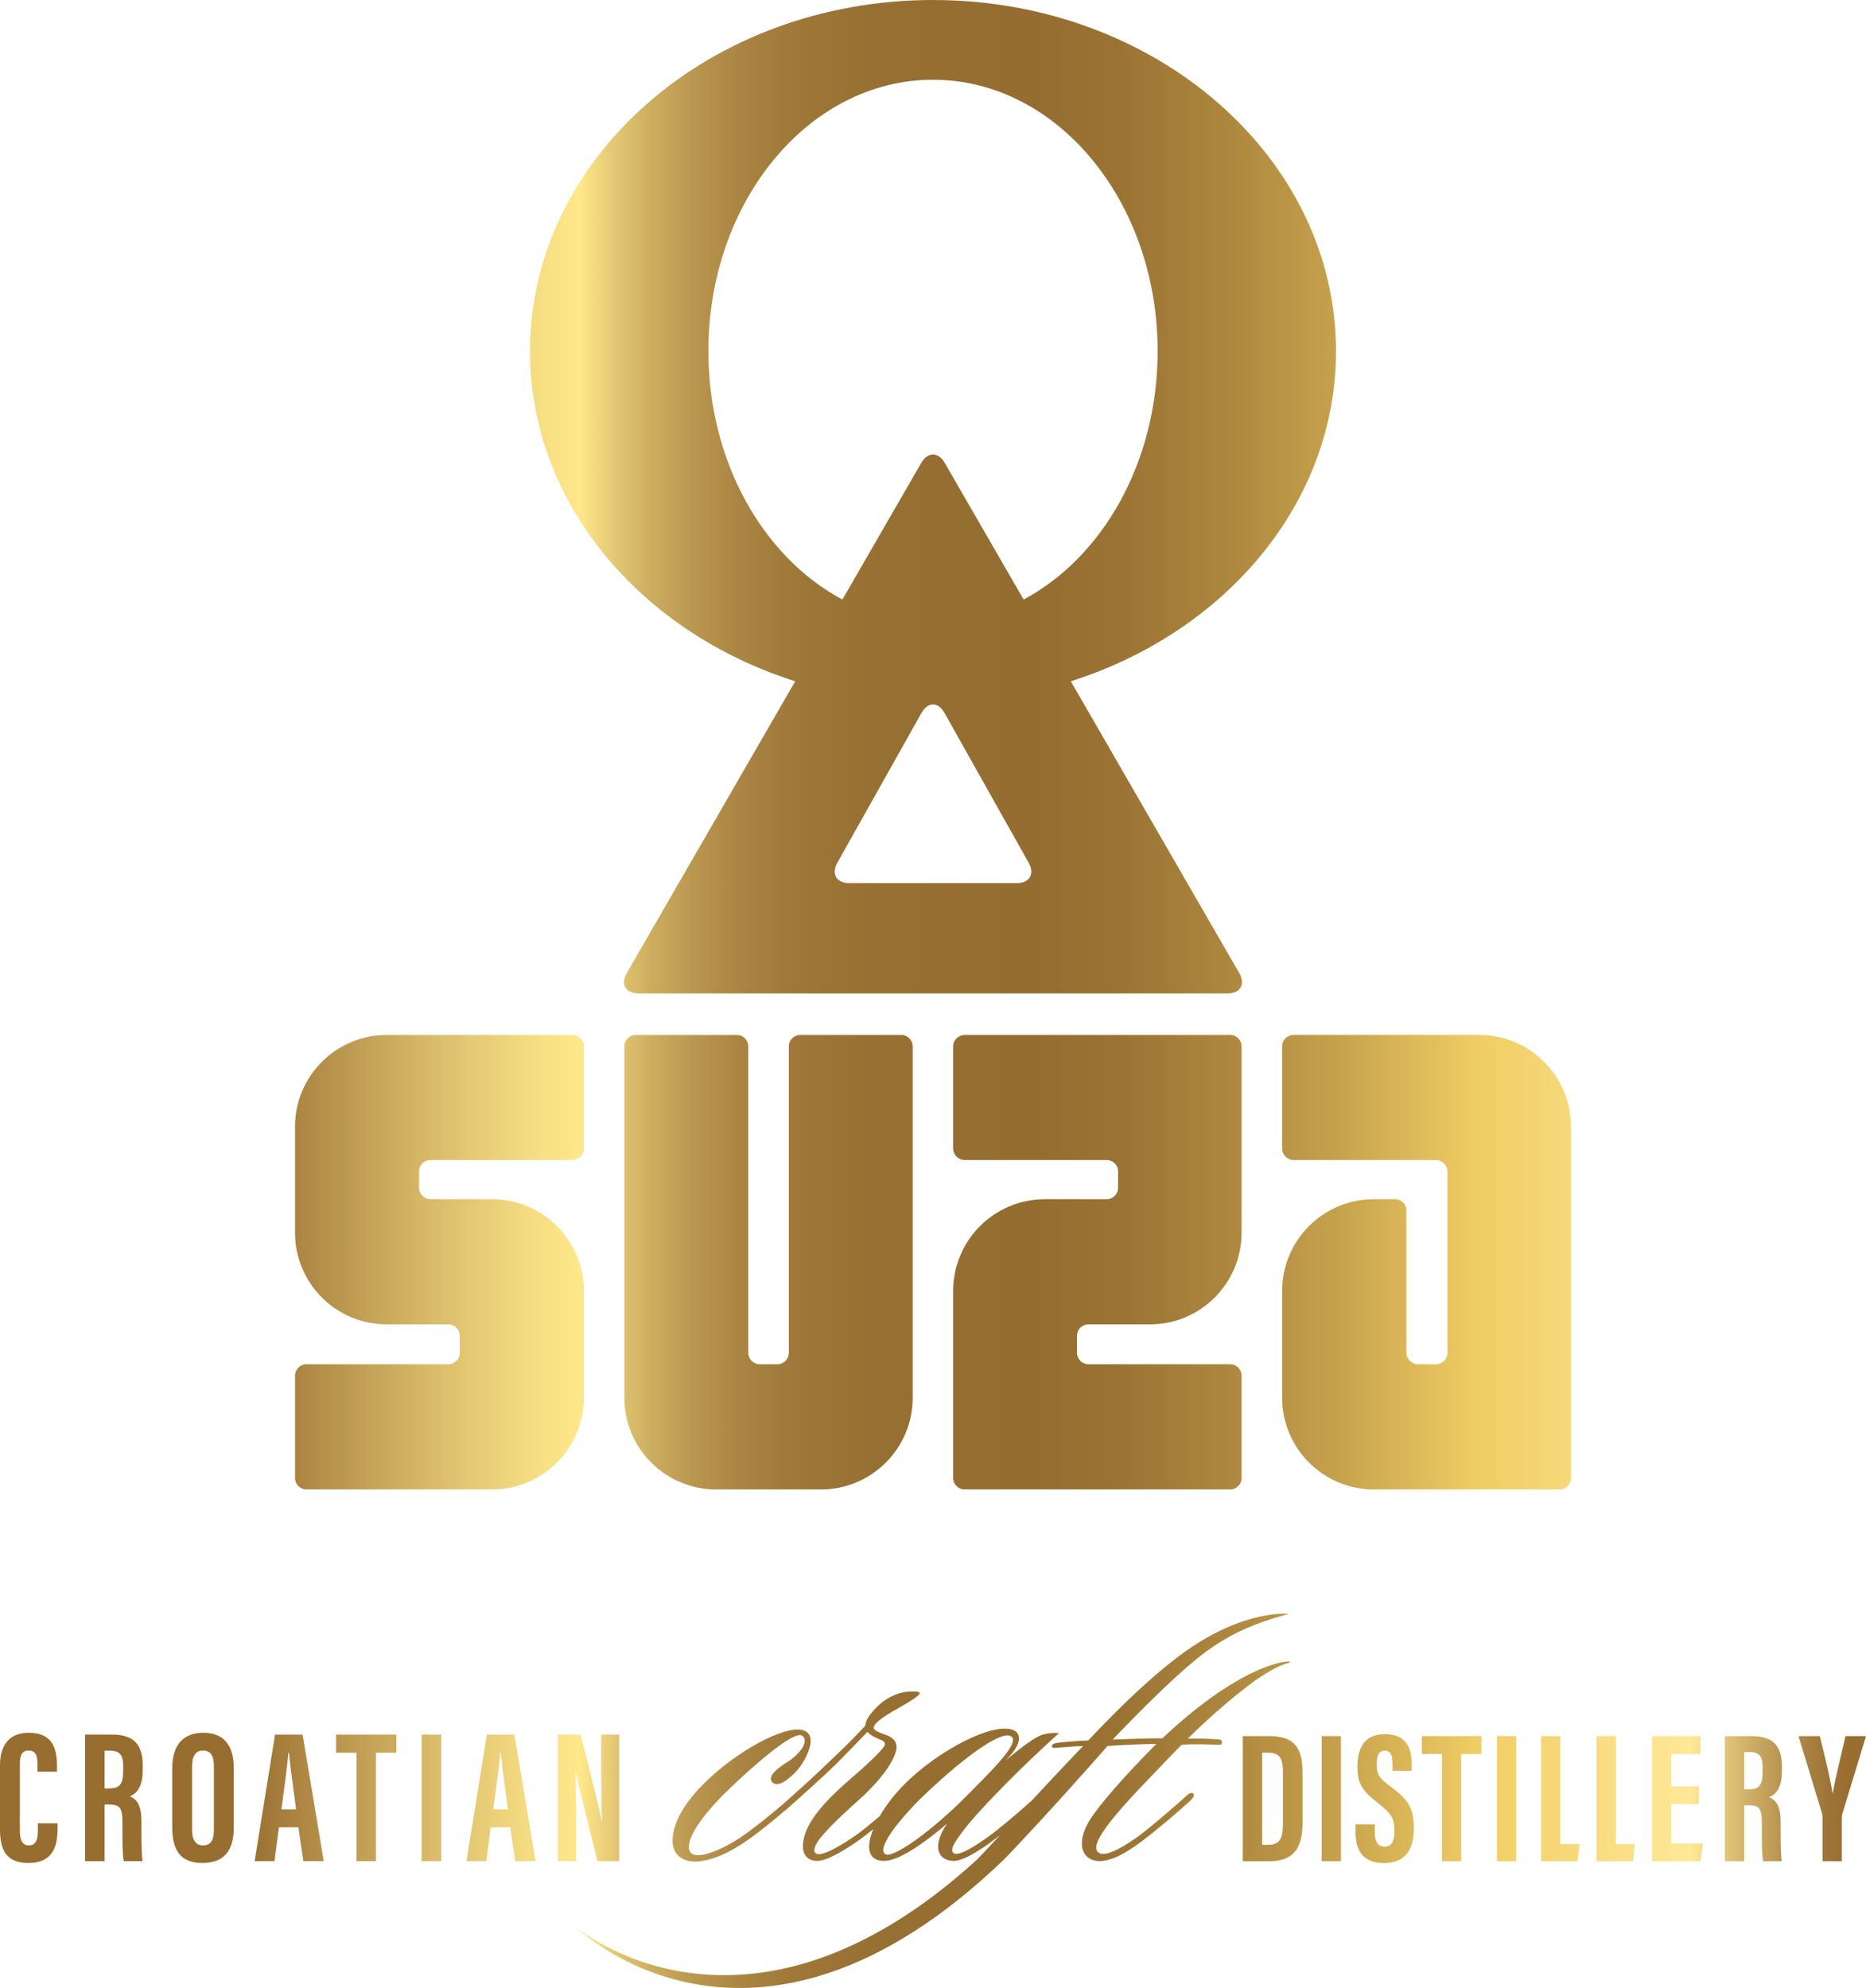
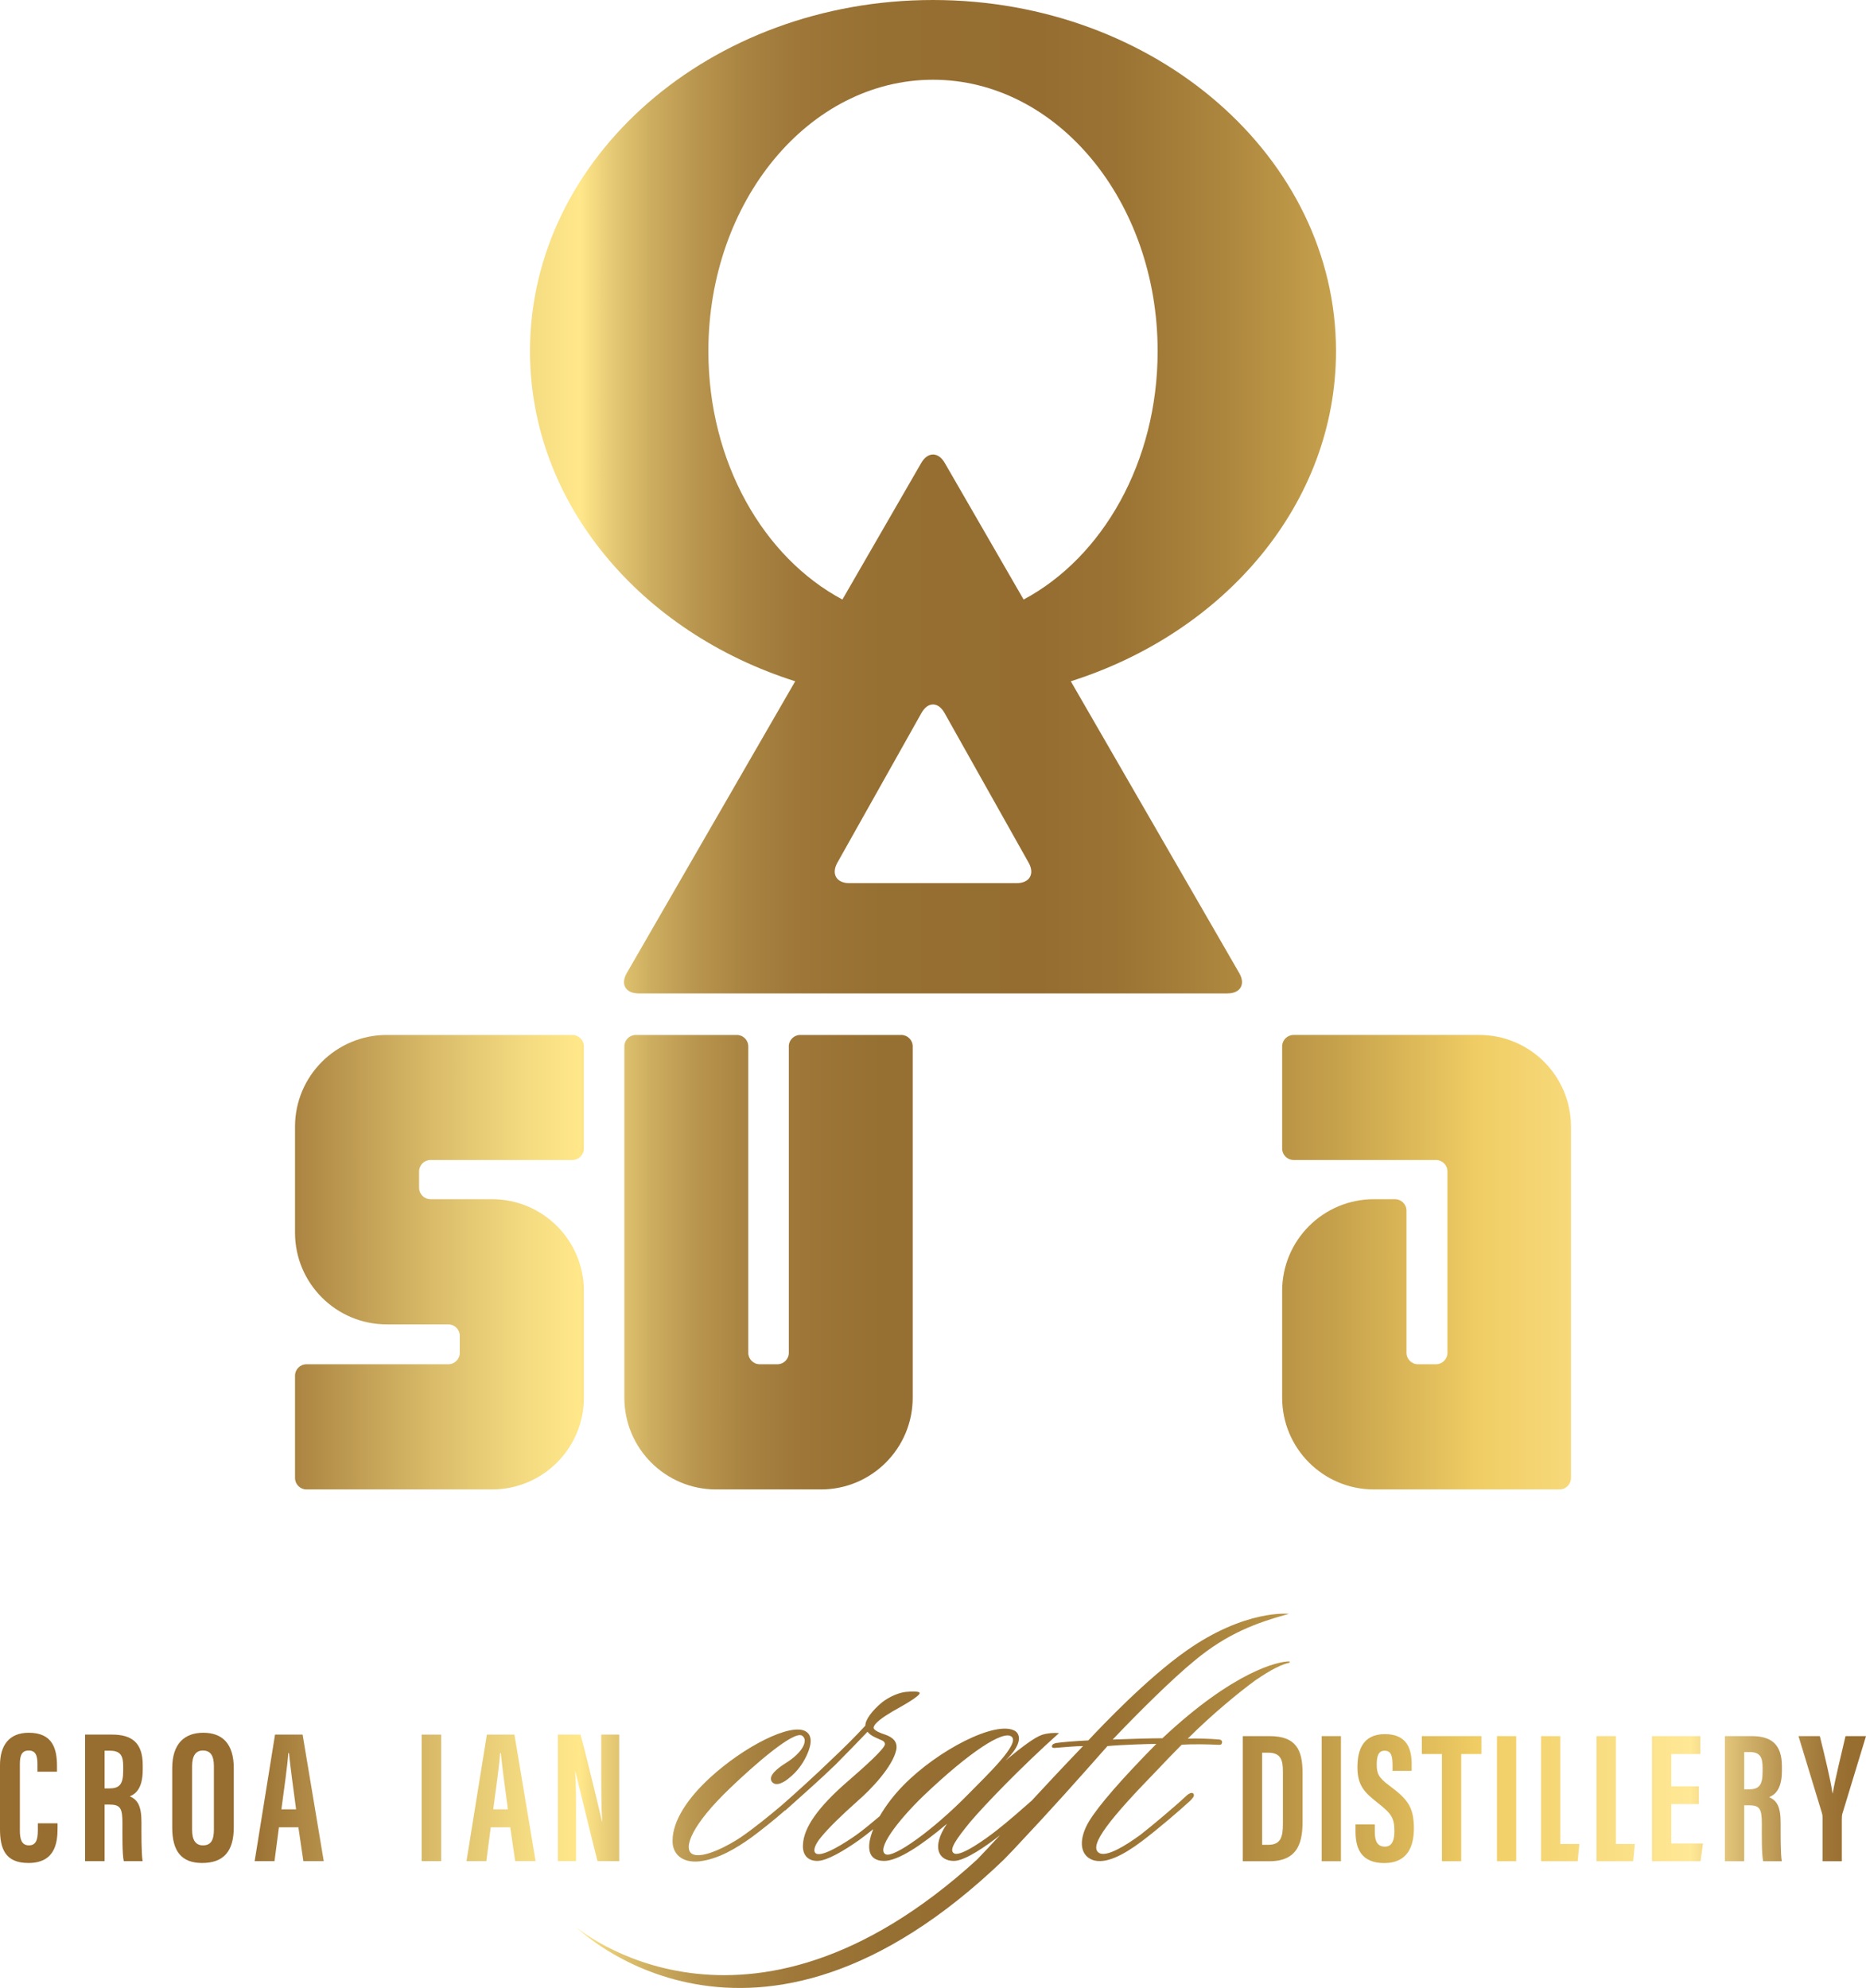
<svg xmlns="http://www.w3.org/2000/svg" xmlns:xlink="http://www.w3.org/1999/xlink" id="Layer_1" viewBox="0 0 469.397 500">
  <defs>
    <style>.cls-1{fill:url(#Sfumatura_senza_nome_184-23);}.cls-2{fill:url(#Sfumatura_senza_nome_184-24);}.cls-3{fill:url(#Sfumatura_senza_nome_184-22);}.cls-4{fill:url(#Sfumatura_senza_nome_184-20);}.cls-5{fill:url(#Sfumatura_senza_nome_184-21);}.cls-6{fill:url(#Sfumatura_senza_nome_184-13);}.cls-7{fill:url(#Sfumatura_senza_nome_184-10);}.cls-8{fill:url(#Sfumatura_senza_nome_184-16);}.cls-9{fill:url(#Sfumatura_senza_nome_184-14);}.cls-10{fill:url(#Sfumatura_senza_nome_184-15);}.cls-11{fill:url(#Sfumatura_senza_nome_184-12);}.cls-12{fill:url(#Sfumatura_senza_nome_184-11);}.cls-13{fill:url(#Sfumatura_senza_nome_184-19);}.cls-14{fill:url(#Sfumatura_senza_nome_184-17);}.cls-15{fill:url(#Sfumatura_senza_nome_184-18);}.cls-16{fill:url(#Sfumatura_senza_nome_184-5);}.cls-17{fill:url(#Sfumatura_senza_nome_184-8);}.cls-18{fill:url(#Sfumatura_senza_nome_184-9);}.cls-19{fill:url(#Sfumatura_senza_nome_184-4);}.cls-20{fill:url(#Sfumatura_senza_nome_184-7);}.cls-21{fill:url(#Sfumatura_senza_nome_184-6);}.cls-22{fill:url(#Sfumatura_senza_nome_184-2);}.cls-23{fill:url(#Sfumatura_senza_nome_184-3);}.cls-24{fill:url(#Sfumatura_senza_nome_184);}</style>
    <linearGradient id="Sfumatura_senza_nome_184" x1="-.24" y1="124.926" x2="465.277" y2="124.926" gradientUnits="userSpaceOnUse">
      <stop offset="0" stop-color="#976d30" />
      <stop offset=".132" stop-color="#976d30" />
      <stop offset=".165" stop-color="#ae8844" />
      <stop offset=".234" stop-color="#d9bb69" />
      <stop offset=".285" stop-color="#f4db81" />
      <stop offset=".314" stop-color="#ffe78a" />
      <stop offset=".33" stop-color="#e7cb76" />
      <stop offset=".352" stop-color="#cdae60" />
      <stop offset=".376" stop-color="#b9964f" />
      <stop offset=".403" stop-color="#a88341" />
      <stop offset=".435" stop-color="#9d7638" />
      <stop offset=".477" stop-color="#966f32" />
      <stop offset=".562" stop-color="#956d31" />
      <stop offset=".603" stop-color="#9a7334" />
      <stop offset=".658" stop-color="#ab843d" />
      <stop offset=".722" stop-color="#c6a14c" />
      <stop offset=".791" stop-color="#ebc861" />
      <stop offset=".798" stop-color="#f0cd64" />
      <stop offset=".914" stop-color="#ffe896" />
      <stop offset=".942" stop-color="#d4b56c" />
      <stop offset=".967" stop-color="#b38e4b" />
      <stop offset=".988" stop-color="#9e7537" />
      <stop offset="1" stop-color="#976d30" />
    </linearGradient>
    <linearGradient id="Sfumatura_senza_nome_184-2" x1="-.24" y1="317.456" x2="465.277" y2="317.456" xlink:href="#Sfumatura_senza_nome_184" />
    <linearGradient id="Sfumatura_senza_nome_184-3" x1="-.24" y1="317.456" x2="465.277" y2="317.456" xlink:href="#Sfumatura_senza_nome_184" />
    <linearGradient id="Sfumatura_senza_nome_184-4" x1="-.24" y1="317.456" x2="465.277" y2="317.456" xlink:href="#Sfumatura_senza_nome_184" />
    <linearGradient id="Sfumatura_senza_nome_184-5" x1="-.24" y1="317.456" x2="465.277" y2="317.456" xlink:href="#Sfumatura_senza_nome_184" />
    <linearGradient id="Sfumatura_senza_nome_184-6" y1="452.925" x2="465.277" y2="452.925" xlink:href="#Sfumatura_senza_nome_184" />
    <linearGradient id="Sfumatura_senza_nome_184-7" x1="-.24" y1="452.181" x2="465.277" y2="452.181" xlink:href="#Sfumatura_senza_nome_184" />
    <linearGradient id="Sfumatura_senza_nome_184-8" x1="-.24" y1="452.181" x2="465.277" y2="452.181" xlink:href="#Sfumatura_senza_nome_184" />
    <linearGradient id="Sfumatura_senza_nome_184-9" x1="-.24" y1="452.181" x2="465.277" y2="452.181" xlink:href="#Sfumatura_senza_nome_184" />
    <linearGradient id="Sfumatura_senza_nome_184-10" x1="-.24" y1="452.181" x2="465.277" y2="452.181" xlink:href="#Sfumatura_senza_nome_184" />
    <linearGradient id="Sfumatura_senza_nome_184-11" x1="-.24" y1="452.181" x2="465.277" y2="452.181" xlink:href="#Sfumatura_senza_nome_184" />
    <linearGradient id="Sfumatura_senza_nome_184-12" x1="-.24" y1="452.181" x2="465.277" y2="452.181" xlink:href="#Sfumatura_senza_nome_184" />
    <linearGradient id="Sfumatura_senza_nome_184-13" y1="452.181" x2="465.277" y2="452.181" xlink:href="#Sfumatura_senza_nome_184" />
    <linearGradient id="Sfumatura_senza_nome_184-14" x1="-.24" y1="452.181" x2="465.277" y2="452.181" xlink:href="#Sfumatura_senza_nome_184" />
    <linearGradient id="Sfumatura_senza_nome_184-15" x1="-.24" y1="452.384" x2="465.277" y2="452.384" xlink:href="#Sfumatura_senza_nome_184" />
    <linearGradient id="Sfumatura_senza_nome_184-16" x1="-.24" y1="452.384" x2="465.277" y2="452.384" xlink:href="#Sfumatura_senza_nome_184" />
    <linearGradient id="Sfumatura_senza_nome_184-17" x1="-.24" y1="452.363" x2="465.277" y2="452.363" xlink:href="#Sfumatura_senza_nome_184" />
    <linearGradient id="Sfumatura_senza_nome_184-18" x1="-.24" y1="452.384" x2="465.277" y2="452.384" xlink:href="#Sfumatura_senza_nome_184" />
    <linearGradient id="Sfumatura_senza_nome_184-19" x1="-.24" y1="452.384" x2="465.277" y2="452.384" xlink:href="#Sfumatura_senza_nome_184" />
    <linearGradient id="Sfumatura_senza_nome_184-20" x1="-.24" y1="452.384" x2="465.277" y2="452.384" xlink:href="#Sfumatura_senza_nome_184" />
    <linearGradient id="Sfumatura_senza_nome_184-21" x1="-.24" y1="452.384" x2="465.277" y2="452.384" xlink:href="#Sfumatura_senza_nome_184" />
    <linearGradient id="Sfumatura_senza_nome_184-22" x1="-.24" y1="452.384" x2="465.277" y2="452.384" xlink:href="#Sfumatura_senza_nome_184" />
    <linearGradient id="Sfumatura_senza_nome_184-23" x1="-.24" y1="452.384" x2="465.277" y2="452.384" xlink:href="#Sfumatura_senza_nome_184" />
    <linearGradient id="Sfumatura_senza_nome_184-24" x1="-.24" y1="452.384" x2="465.277" y2="452.384" xlink:href="#Sfumatura_senza_nome_184" />
  </defs>
  <path class="cls-24" d="M269.361,171.346c38.918-12.336,66.714-44.851,66.714-83.023C336.075,39.544,290.687,0,234.699,0s-101.377,39.544-101.377,88.323c0,38.172,27.796,70.687,66.715,83.023l-42.375,73.396c-1.622,2.81-.295,5.109,2.95,5.109h148.175c3.245,0,4.572-2.299,2.95-5.109l-42.375-73.396ZM178.192,88.323c0-37.703,25.299-68.268,56.507-68.268s56.507,30.565,56.507,68.268c0,27.902-13.862,51.878-33.713,62.467l-19.844-34.371c-1.622-2.81-4.277-2.81-5.899,0l-19.844,34.371c-19.851-10.589-33.713-34.565-33.713-62.467ZM255.746,222.12h-42.094c-3.245,0-4.599-2.314-3.01-5.143l21.167-37.676c1.589-2.829,4.19-2.829,5.779,0l21.168,37.676c1.589,2.829.235,5.143-3.01,5.143Z" />
  <path class="cls-22" d="M198.428,263.188v77.053c0,1.593-1.291,2.884-2.884,2.884,0-0-4.431-0-4.431-0-1.593 0-2.884-1.291-2.884-2.884v-77.053c0-1.593-1.291-2.884-2.884-2.884h-25.409c-1.593,0-2.884,1.291-2.884,2.884v88.346c0,12.744,10.331,23.075,23.075,23.075h26.388c12.744,0,23.075-10.331,23.075-23.075v-88.346c0-1.593-1.291-2.884-2.884-2.885h-25.409c-1.593 0-2.884,1.292-2.884,2.885" />
-   <path class="cls-23" d="M312.327,310.02v-46.832c0-1.593-1.291-2.884-2.884-2.884h-66.786c-1.593,0-2.884,1.291-2.884,2.884v25.679c0,1.593,1.291,2.884,2.884,2.884h35.711c1.593,0,2.884,1.291,2.884,2.884v4.094c0,1.593-1.291,2.884-2.884,2.884h-15.52c-12.744,0-23.075,10.331-23.075,23.075v47.035c0,1.593,1.291,2.884,2.884,2.884h66.786c1.593,0,2.884-1.291,2.884-2.884v-25.715c0-1.593-1.291-2.884-2.884-2.884h-35.642c-1.593,0-2.884-1.291-2.884-2.884v-4.261c0-1.593,1.291-2.884,2.884-2.884,0,0,15.451,0,15.451,0,12.744,0,23.075-10.331,23.075-23.075Z" />
  <path class="cls-19" d="M143.985,260.303h0s-30.616-0-46.697,0c-12.744,0-23.075,10.331-23.075,23.075v26.641c0,12.744,10.331,23.075,23.075,23.075h15.486c1.593,0,2.884,1.291,2.884,2.884v4.261c0,1.593-1.291,2.884-2.884,2.884h-35.677c-1.593,0-2.884,1.291-2.884,2.884v25.715c0,1.593,1.291,2.884,2.884,2.884h46.697c12.744,0,23.075-10.331,23.075-23.075v-26.844c0-12.744-10.331-23.075-23.075-23.075h-15.484c-1.593,0-2.884-1.291-2.884-2.884v-4.094c0-1.593,1.291-2.884,2.884-2.884,0,0,22.913-0,35.675,0v-.001c1.593,0,2.884-1.291,2.884-2.884h0v-25.678c0-1.593-1.291-2.884-2.884-2.885Z" />
  <path class="cls-16" d="M395.184,283.379v88.345c0,1.593-1.291,2.884-2.884,2.884h-46.697c-12.744,0-23.075-10.331-23.075-23.075v-26.845c0-12.744,10.331-23.075,23.075-23.075h5.319c1.593,0,2.884,1.291,2.884,2.884v35.742c0,1.593,1.291,2.884,2.884,2.884h4.532c1.593,0,2.884-1.291,2.884-2.884v-45.605c0-1.593-1.291-2.884-2.884-2.884h-35.81c-1.593,0-2.884-1.291-2.884-2.884v-25.679c0-1.593,1.291-2.884,2.884-2.885h46.697c12.744 0,23.075,10.331,23.075,23.075Z" />
  <path class="cls-21" d="M292.414,437.184c-2.853,0-9.657.22-12.511.329,5.926-6.256,14.816-15.144,20.741-19.973,8.078-6.663,15.239-9.356,23.604-11.646,0,0-10.929-1.231-25.908,9.342-9.953,7.026-20.961,18.656-24.582,22.497-2.524.109-6.804.439-8.121.658-.329.11-.878.219-.988.658-.109.329,0,.658.877.549,2.744-.22,5.378-.439,6.914-.439-5.636,5.879-9.612,10.141-12.916,13.726-2.578,2.271-5.946,5.232-8.815,7.473-3.073,2.415-8.999,6.585-10.645,5.817-1.646-.768.659-3.841,4.061-8.011,3.841-4.5,12.84-13.828,22.278-22.278-1.427-.11-2.853,0-4.28.44-1.865.658-4.829,2.853-9.219,6.474,4.28-4.06,3.841-6.585,2.414-7.462-4.719-2.744-19.424,4.829-28.094,13.718-2.348,2.382-4.419,5.112-5.94,7.745-2.145,1.816-4.274,3.563-5.804,4.656-2.634,1.866-8.56,5.707-10.206,4.719-.768-.439-.549-1.976,1.317-4.17,1.975-2.414,5.048-5.377,9.219-9.108,3.182-2.744,8.779-8.56,9.657-12.84.329-1.865-.659-3.072-2.963-3.841-.768-.219-2.744-.987-2.744-1.645,0-1.097,2.414-2.744,4.829-4.17,1.536-.878,7.462-4.061,6.694-4.719-.439-.439-3.512-.219-4.28,0-1.097.22-3.182.988-5.048,2.414-2.524,2.085-4.28,4.39-4.28,5.926-2.524,2.744-5.268,5.487-8.889,8.889-3.732,3.623-8.341,7.793-11.962,10.975-.009.006-.015.017-.024.024-3.198,2.721-7.409,6.125-10.49,8.206-2.744,1.866-9.548,5.597-12.182,4.17-2.414-1.426,0-7.462,9.547-16.571,5.707-5.487,16.023-14.596,18.108-13.169,1.536.988.439,4.061-4.17,6.914-1.756,1.097-4.609,3.182-3.402,4.719,1.098,1.316,3.292-.11,4.28-.988,1.975-1.537,3.402-3.512,4.39-5.597.659-1.426,2.085-4.829-.219-6.146-3.732-2.195-15.583,3.841-24.143,11.743-5.487,5.048-9.328,10.754-9.328,15.692-.11,3.402,2.414,5.708,6.694,5.269,4.829-.549,9.328-3.293,13.169-6.037,2.679-1.99,5.776-4.458,8.416-6.777.041-.016.084-.007.123-.027,3.402-3.073,8.669-7.682,12.51-11.414,2.853-2.853,5.597-5.706,8.121-8.341.329.44.988.988,1.976,1.427,1.536.768,2.304.768,2.414,1.645.11,1.097-5.487,6.036-9.657,9.658-6.913,6.035-10.864,11.303-10.974,15.803-.11,2.304,1.097,3.95,3.621,3.95,2.414,0,6.804-2.633,10.535-5.268,1.01-.731,2.23-1.674,3.533-2.712-1.807,4.452-1.444,7.98,2.724,7.98,3.512,0,9.438-3.95,15.803-9.328-4.061,6.036-1.975,9.328,1.756,9.328,2.815,0,8.29-3.839,11.598-6.472-1.044,1.129-2.111,2.275-3.255,3.49-.825.875-1.661,1.754-2.504,2.633-58.471,53.33-100.855,17.005-100.855,17.005,0,0,44.262,43.897,107.609-17.005.744-.764,1.488-1.525,2.225-2.304,10.535-11.194,16.132-17.558,23.814-26.229,3.512-.329,10.425-.549,12.291-.549-8.67,8.779-14.487,15.473-16.9,19.425-2.525,4.17-2.634,8.45.877,9.767,3.182,1.097,7.573-1.098,12.4-4.719,4.061-3.073,9.438-7.682,12.181-10.206.439-.55,1.207-1.097.768-1.756-.439-.439-1.097,0-1.536.329-3.512,3.292-9.218,8.011-11.743,9.986-3.731,2.744-8.559,5.707-10.425,4.609-2.964-1.755,3.182-9.107,14.595-20.85,1.976-2.085,4.17-4.39,6.146-6.365,2.633-.22,7.023-.11,8.998,0,.44,0,.988.109,1.098-.329.328-.659-.329-.988-.549-.988-2.195-.22-6.365-.329-8.011-.22,6.365-6.365,13.169-11.851,16.9-14.595,1.976-1.317,5.597-3.841,8.67-4.499l.109-.329c-2.744-.109-14,2.38-32.044,19.314ZM222.835,466.396c-2.524-1.097,2.744-8.23,9.438-14.705,11.632-11.084,20.082-16.572,22.168-14.925,2.304,1.756-6.365,9.876-10.645,14.267-9.328,9.548-18.985,16.242-20.96,15.363Z" />
  <path class="cls-20" d="M14.479,458.579v1.241c0,3.639-.606,8.739-7.336,8.739-5.894,0-7.143-3.683-7.143-8.54v-16.047c0-4.91,2.228-8.168,7.227-8.168,5.968,0,7.109,3.956,7.109,8.367v1.425h-4.92v-2c0-2.117-.496-3.32-2.2-3.32-1.677,0-2.218,1.159-2.218,3.337v16.827c0,2.076.413,3.69,2.277,3.69,1.772,0,2.242-1.402,2.242-3.77v-1.78h4.962Z" />
  <path class="cls-17" d="M26.313,453.863v14.23h-4.908v-31.825h6.798c4.842,0,7.701,1.941,7.701,7.669v1.212c0,4.891-2.007,6.134-3.239,6.639,1.857.871,2.918,2.208,2.918,6.527,0,2.679-.048,7.849.292,9.777h-4.741c-.423-1.922-.334-7.149-.334-9.462,0-3.88-.499-4.768-3.347-4.768h-1.14ZM26.313,449.81h1.126c2.597,0,3.551-.979,3.551-4.438v-1.093c0-2.459-.508-3.956-3.29-3.956h-1.387v9.488Z" />
  <path class="cls-18" d="M58.806,444.716v14.861c0,6.098-2.588,8.982-7.98,8.982-5.172,0-7.501-2.958-7.501-8.898v-14.981c0-6.096,3.068-8.877,7.812-8.877,4.825,0,7.669,2.789,7.669,8.913ZM48.323,444.234v16.009c0,2.643.955,3.886,2.724,3.886,1.907,0,2.761-1.159,2.761-3.958v-15.973c0-2.525-.776-3.922-2.767-3.922-1.768,0-2.719,1.264-2.719,3.958Z" />
  <path class="cls-7" d="M70.167,459.581l-1.115,8.513h-4.991l5.125-31.825h6.934l5.322,31.825h-5.129l-1.252-8.513h-4.895ZM74.483,455.066c-.727-5.405-1.423-10.534-1.788-14.133h-.179c-.137,2.622-1.094,9.437-1.729,14.133h3.695Z" />
-   <path class="cls-12" d="M89.66,440.825h-5.11v-4.557h15.158v4.557h-5.14v27.268h-4.908v-27.268Z" />
  <path class="cls-11" d="M110.982,436.269v31.825h-4.908v-31.825h4.908Z" />
  <path class="cls-6" d="M123.454,459.581l-1.115,8.513h-4.991l5.125-31.825h6.934l5.322,31.825h-5.129l-1.252-8.513h-4.895ZM127.77,455.066c-.727-5.405-1.423-10.534-1.788-14.133h-.179c-.137,2.622-1.094,9.437-1.729,14.133h3.695Z" />
  <path class="cls-9" d="M140.335,468.094v-31.825h5.684c1.269,4.491,5.066,20.2,5.404,21.887h.053c-.226-3.914-.238-8.392-.238-13.621v-8.265h4.531v31.825h-5.469c-1.003-3.802-5.24-21.257-5.558-22.593h-.048c.233,3.853.214,8.168.214,13.89v8.703h-4.573Z" />
  <path class="cls-10" d="M312.632,436.649h6.732c6.676,0,8.3,3.46,8.3,9.3v12.067c0,4.811-.826,10.103-8.309,10.103h-6.722v-31.47ZM317.485,463.987h1.557c3.19,0,3.679-2.053,3.679-5.311v-13.11c0-2.894-.51-4.744-3.709-4.744h-1.526v23.165Z" />
  <path class="cls-8" d="M337.32,436.649v31.47h-4.853v-31.47h4.853Z" />
  <path class="cls-14" d="M345.837,458.856v1.944c0,2.342.703,3.647,2.548,3.647,1.891,0,2.381-1.792,2.381-3.837,0-3.381-.729-4.431-4.103-7.094-3.387-2.672-5.196-4.383-5.196-9.041,0-4.148,1.256-8.332,6.936-8.328,5.809.006,6.705,4.146,6.705,7.561v1.681h-4.812v-1.549c0-2.191-.369-3.519-1.982-3.519-1.577,0-1.993,1.372-1.993,3.458,0,2.223.421,3.312,3.188,5.336,4.71,3.481,6.154,5.503,6.154,10.768,0,4.466-1.565,8.696-7.437,8.696-5.821,0-7.24-3.709-7.24-7.856v-1.867h4.853Z" />
  <path class="cls-15" d="M362.716,441.154h-5.053v-4.506h14.989v4.506h-5.083v26.964h-4.853v-26.964Z" />
  <path class="cls-13" d="M381.413,436.649v31.47h-4.853v-31.47h4.853Z" />
  <path class="cls-4" d="M387.658,436.649h4.853v27.131h4.775l-.413,4.339h-9.215v-31.47Z" />
  <path class="cls-5" d="M401.62,436.649h4.853v27.131h4.775l-.413,4.339h-9.215v-31.47Z" />
  <path class="cls-3" d="M427.336,453.744h-6.917v9.911h7.973l-.615,4.464h-12.212v-31.47h12.153v4.506h-7.299v8.125h6.917v4.464Z" />
  <path class="cls-1" d="M438.755,454.047v14.072h-4.853v-31.47h6.722c4.788,0,7.615,1.919,7.615,7.584v1.198c0,4.836-1.984,6.066-3.203,6.565,1.836.862,2.885,2.183,2.885,6.455,0,2.649-.047,7.761.288,9.668h-4.688c-.418-1.901-.33-7.069-.33-9.357,0-3.837-.493-4.715-3.31-4.715h-1.127ZM438.755,450.039h1.113c2.568,0,3.512-.968,3.512-4.389v-1.081c0-2.432-.503-3.912-3.253-3.912h-1.372v9.382Z" />
  <path class="cls-2" d="M458.459,468.119v-11.147c0-.406-.047-.636-.178-1.069l-5.866-19.255h5.368c1.262,5.11,2.706,10.975,3.188,14.404h.047c.648-3.718,2.062-9.386,3.224-14.404h5.155l-5.992,19.671c-.047.23-.094.541-.094,1.198v10.601h-4.853Z" />
</svg>